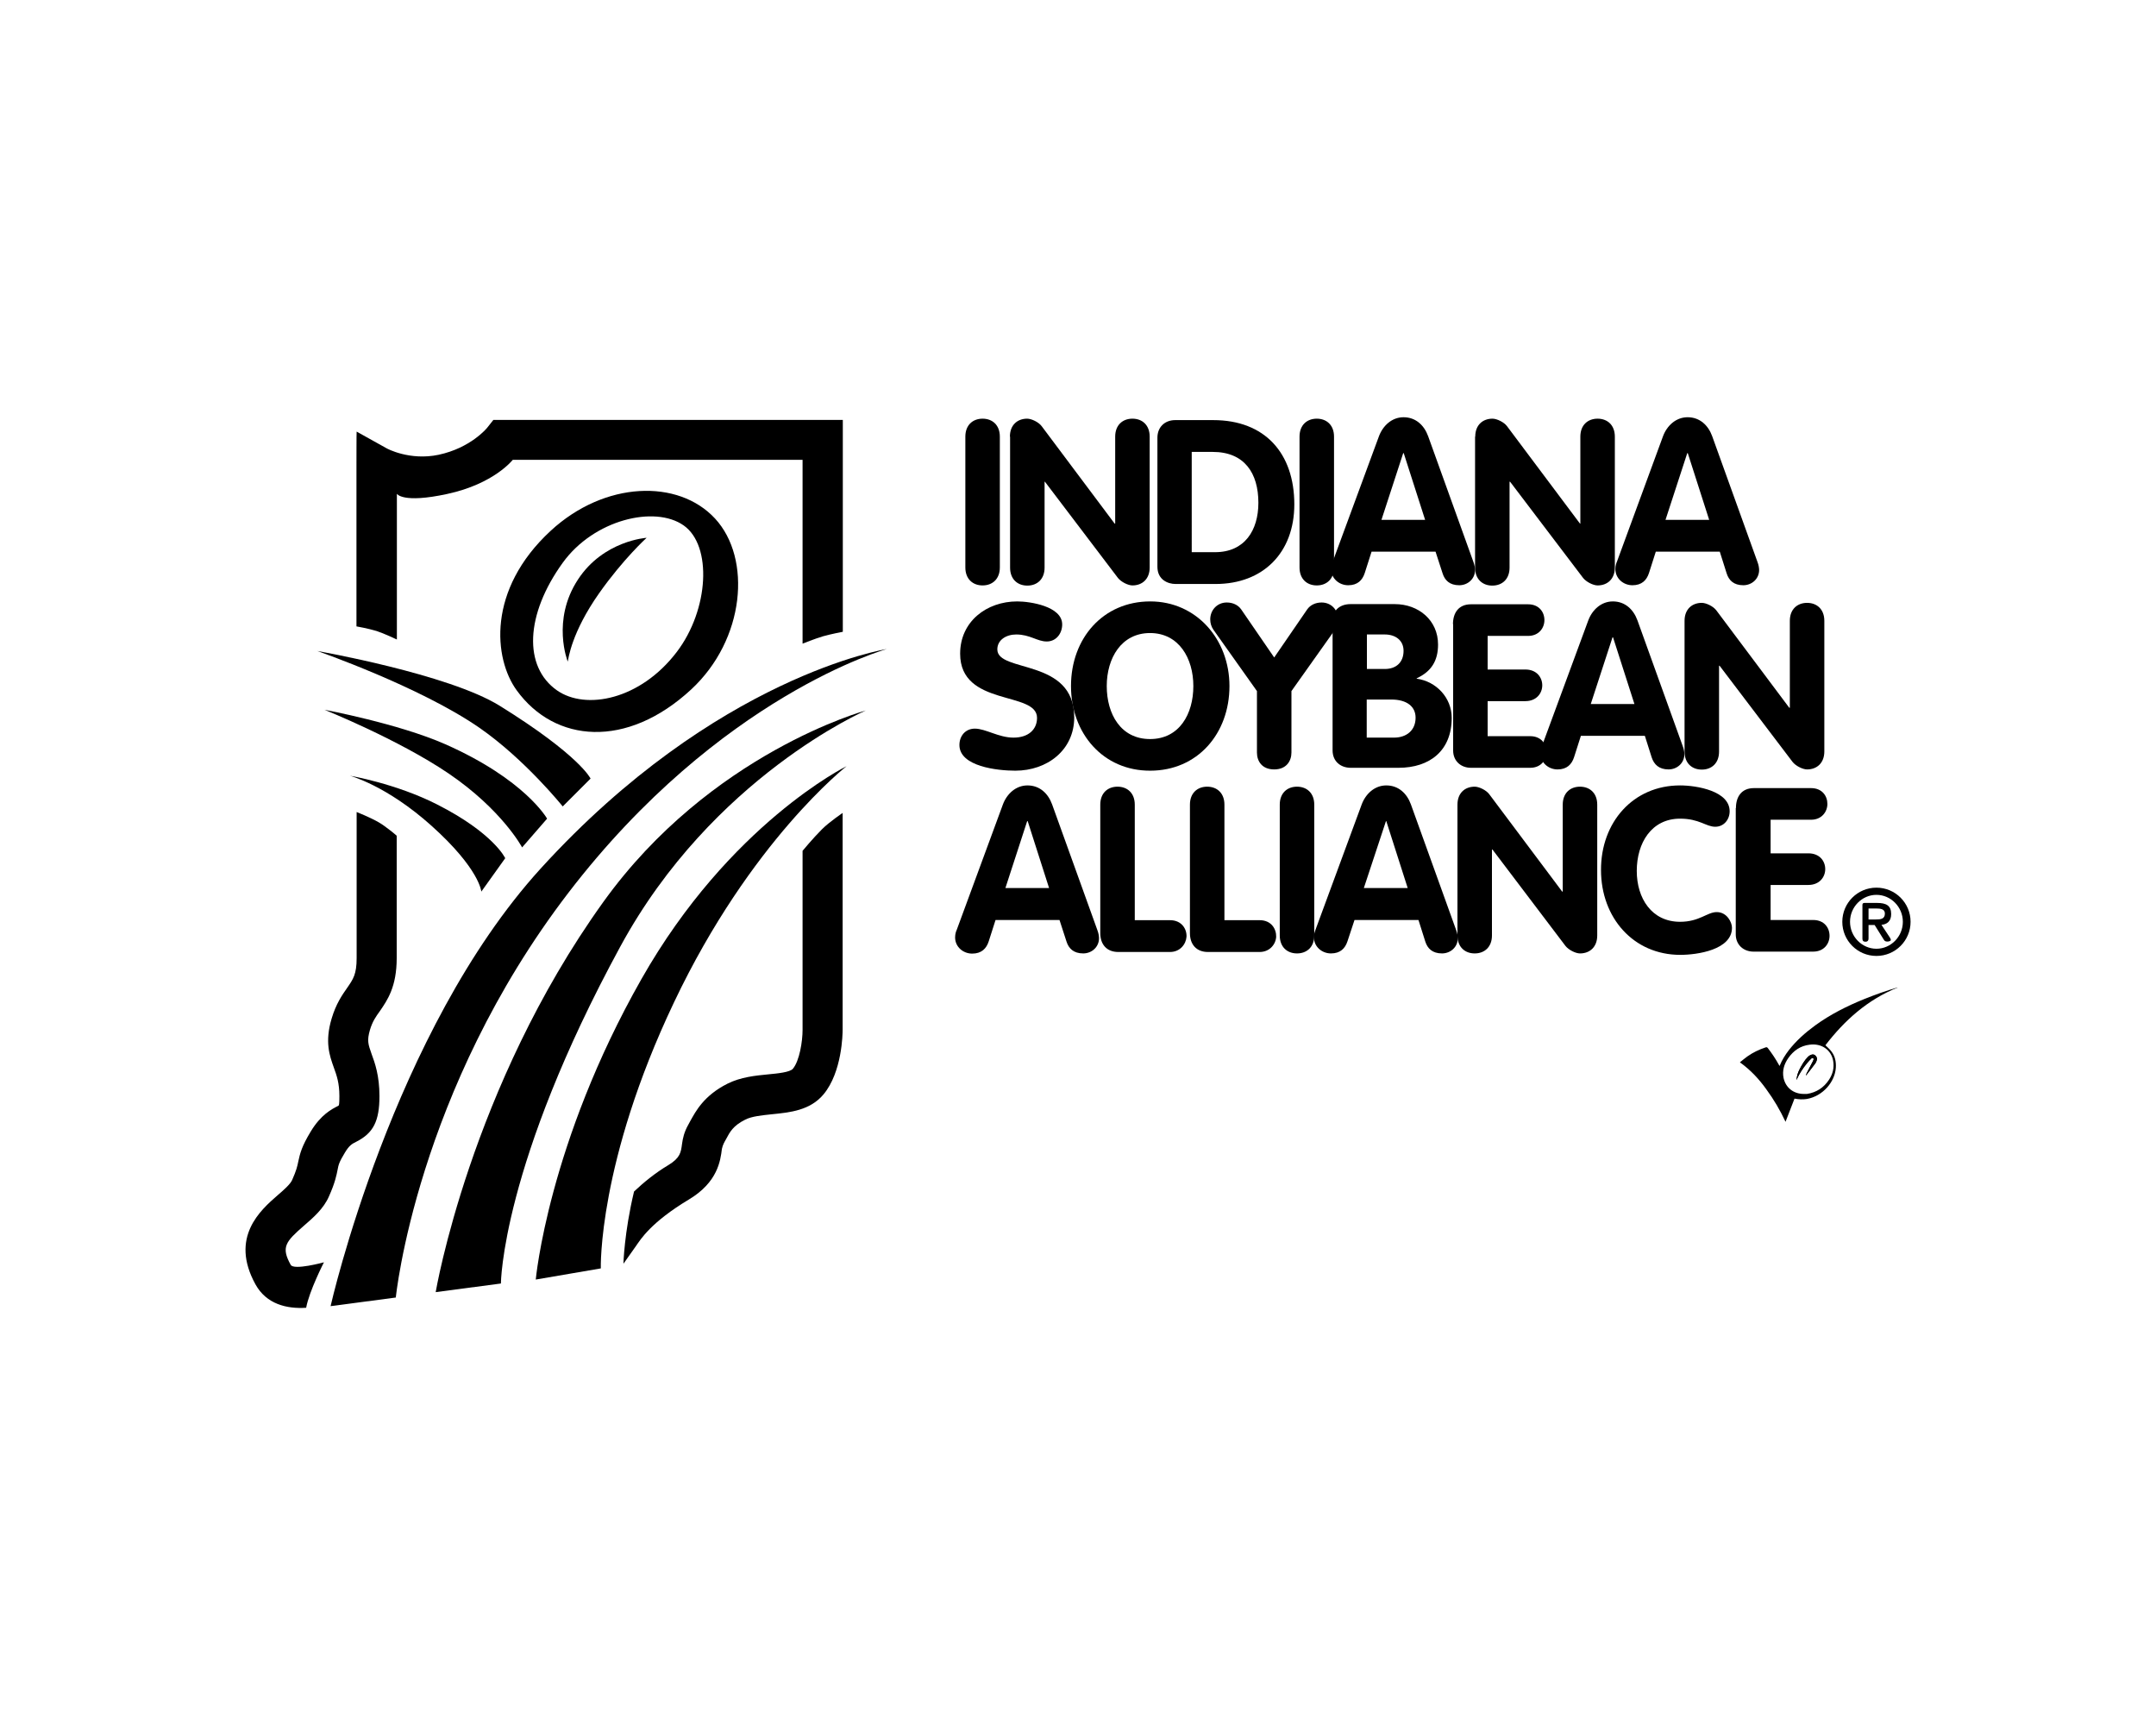
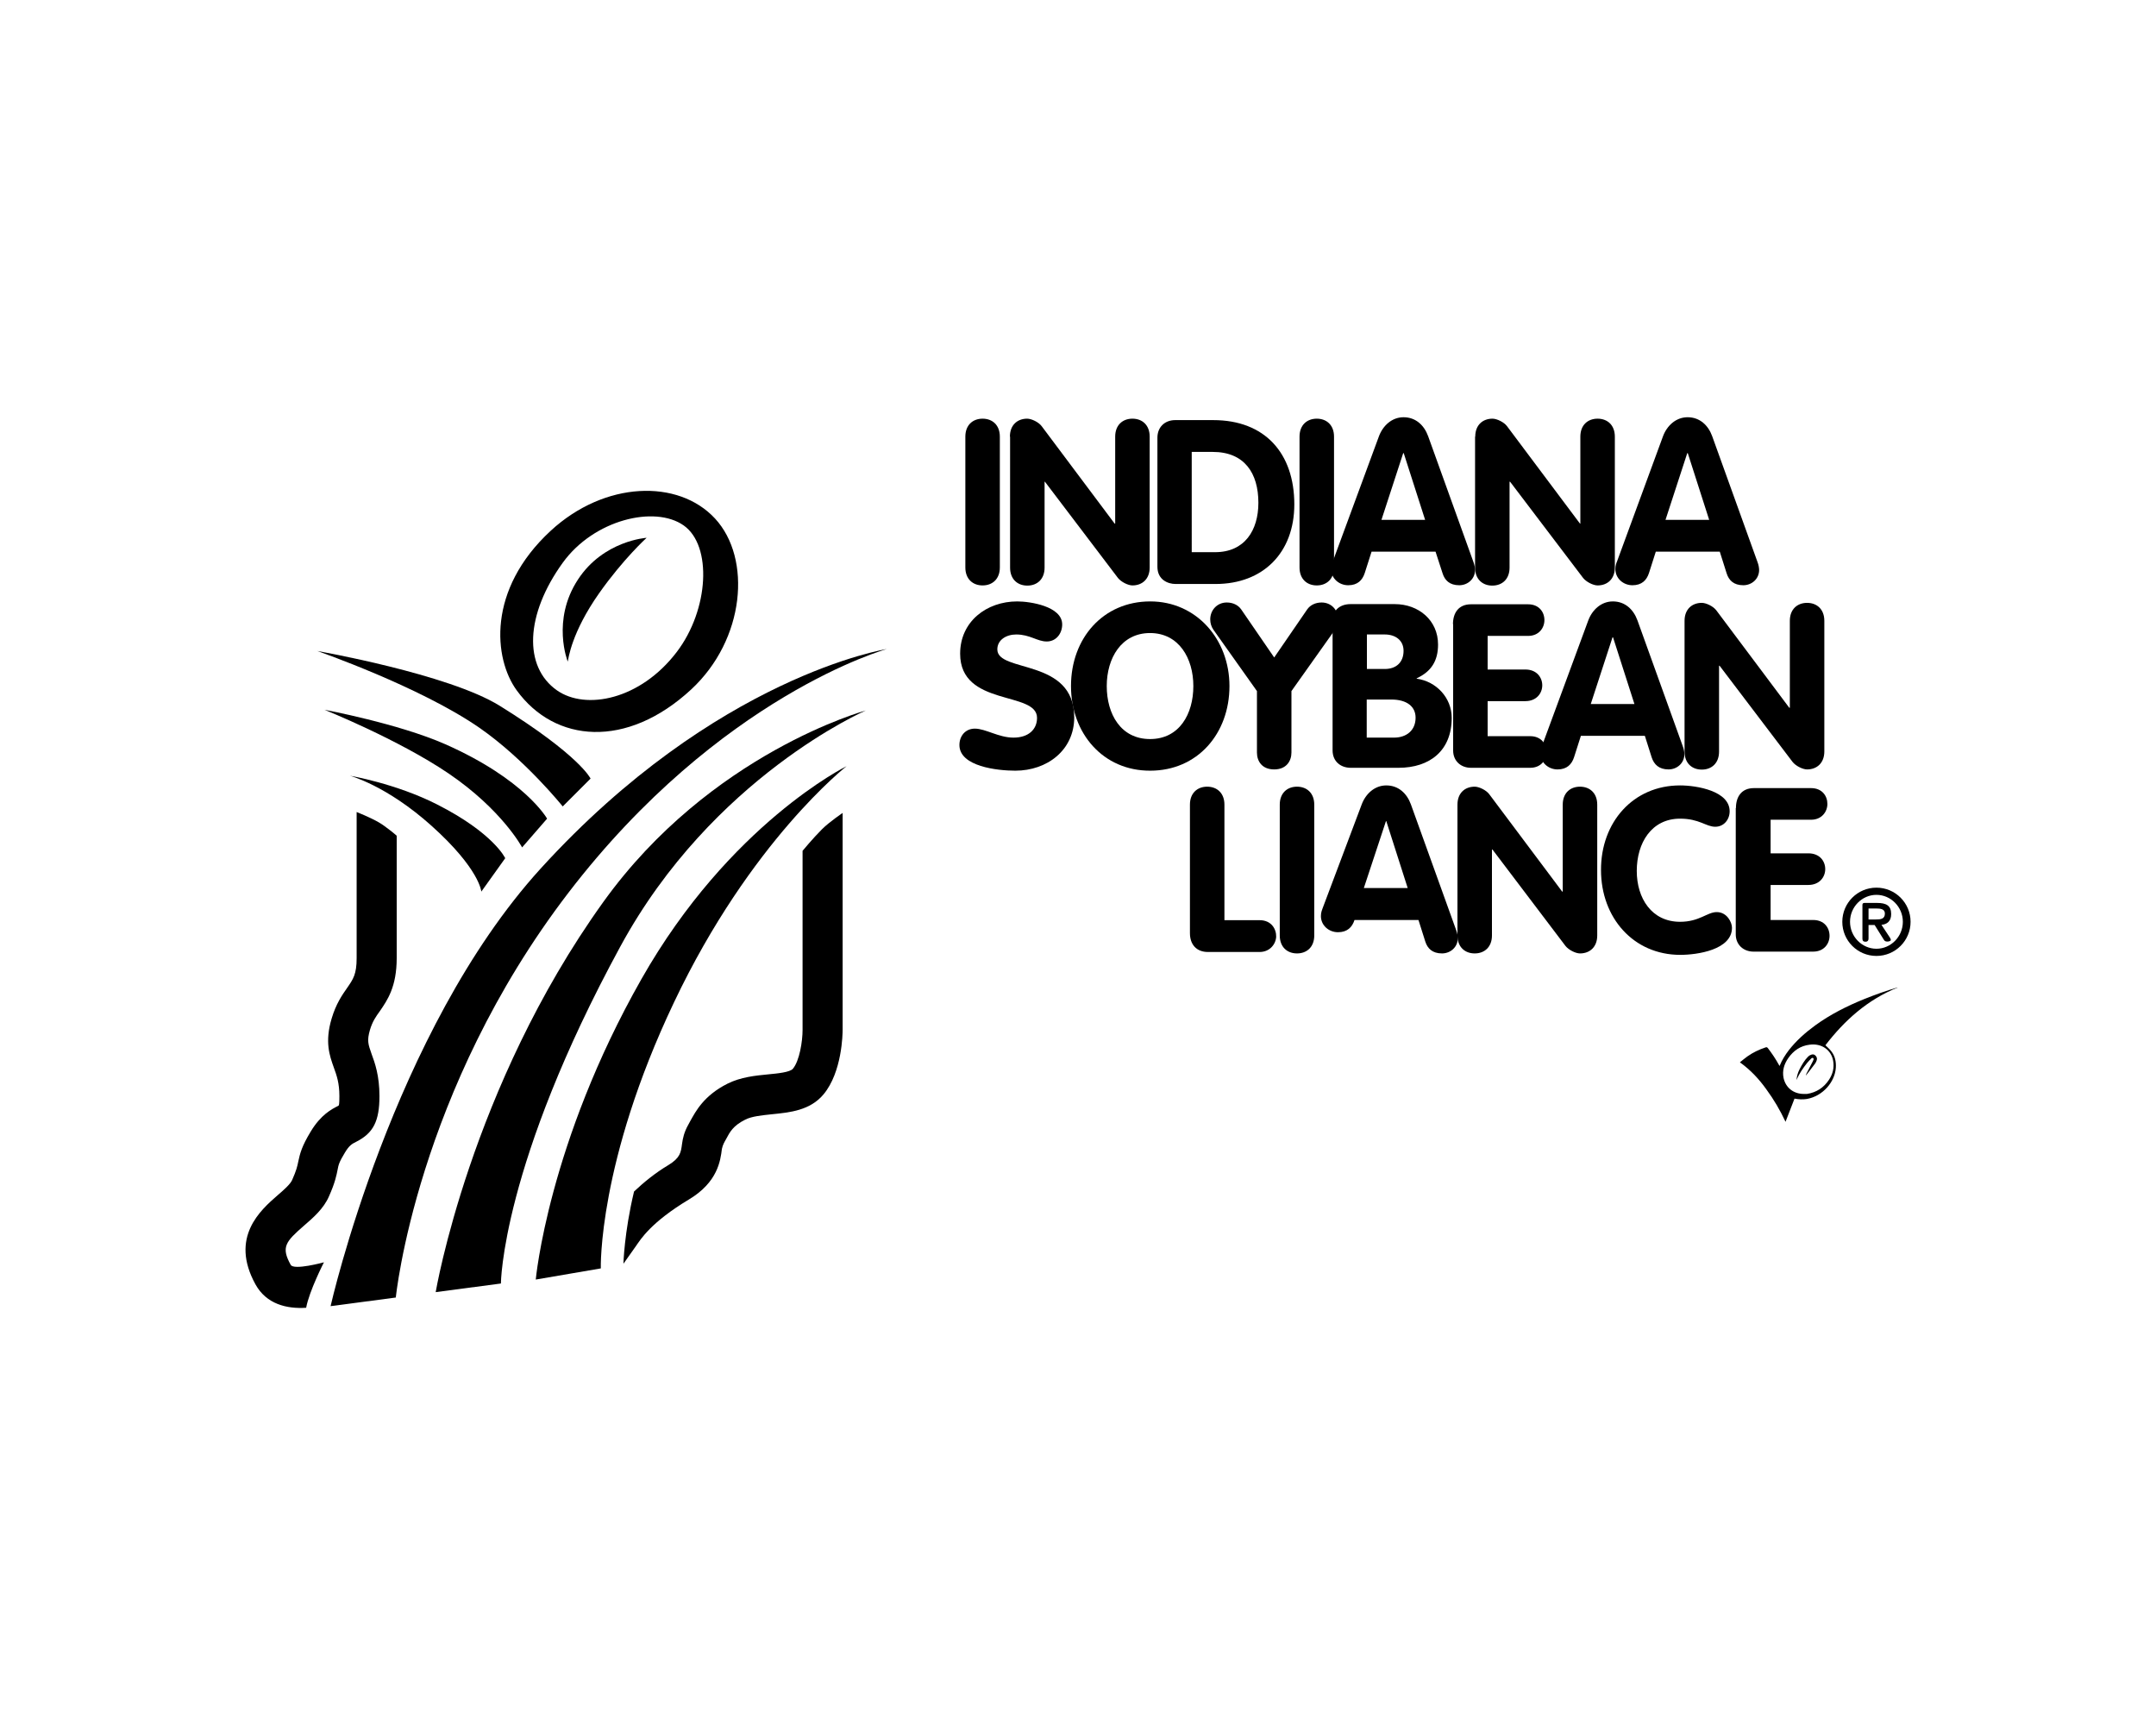
<svg xmlns="http://www.w3.org/2000/svg" version="1.1" id="Layer_1" x="0px" y="0px" viewBox="0 0 120 96" style="enable-background:new 0 0 120 96;" xml:space="preserve">
  <g>
    <g>
      <path d="M53.73,24.3c0-0.64,0.41-1,0.96-1s0.96,0.36,0.96,1v7.28c0,0.64-0.41,1-0.96,1s-0.96-0.36-0.96-1V24.3z" />
      <path d="M56.21,24.3c0-0.64,0.41-1,0.96-1c0.24,0,0.64,0.19,0.81,0.42l4.06,5.42h0.03V24.3c0-0.64,0.41-1,0.96-1    c0.55,0,0.96,0.36,0.96,1v7.28c0,0.64-0.41,1-0.96,1c-0.24,0-0.63-0.19-0.81-0.42l-4.06-5.35h-0.02v4.78c0,0.64-0.41,1-0.96,1    s-0.96-0.36-0.96-1V24.3z" />
      <path d="M64.42,24.36c0-0.59,0.41-0.98,0.99-0.98h2.12c2.87,0,4.51,1.84,4.51,4.69c0,2.69-1.74,4.43-4.38,4.43h-2.23    c-0.42,0-1.01-0.23-1.01-0.96V24.36z M66.34,30.73h1.29c1.65,0,2.41-1.22,2.41-2.75c0-1.64-0.77-2.83-2.54-2.83h-1.17V30.73z" />
      <path d="M72.33,24.3c0-0.64,0.41-1,0.96-1c0.55,0,0.96,0.36,0.96,1v7.28c0,0.64-0.41,1-0.96,1c-0.55,0-0.96-0.36-0.96-1V24.3z" />
      <path d="M76.75,24.28c0.22-0.59,0.72-1.06,1.37-1.06c0.68,0,1.15,0.45,1.37,1.06L82,31.25c0.08,0.2,0.1,0.38,0.1,0.47    c0,0.5-0.41,0.85-0.88,0.85c-0.54,0-0.81-0.28-0.93-0.67l-0.39-1.2h-3.56l-0.38,1.19c-0.13,0.4-0.4,0.68-0.92,0.68    c-0.51,0-0.95-0.38-0.95-0.9c0-0.2,0.06-0.36,0.09-0.42L76.75,24.28z M76.89,28.93h2.43l-1.19-3.71H78.1L76.89,28.93z" />
      <path d="M82.11,24.3c0-0.64,0.41-1,0.96-1c0.24,0,0.64,0.19,0.81,0.42l4.06,5.42h0.02V24.3c0-0.64,0.41-1,0.96-1    c0.55,0,0.96,0.36,0.96,1v7.28c0,0.64-0.41,1-0.96,1c-0.24,0-0.63-0.19-0.81-0.42l-4.06-5.35h-0.03v4.78c0,0.64-0.41,1-0.96,1    c-0.55,0-0.96-0.36-0.96-1V24.3z" />
      <path d="M92.56,24.28c0.22-0.59,0.72-1.06,1.37-1.06c0.68,0,1.15,0.45,1.37,1.06l2.51,6.97c0.08,0.2,0.1,0.38,0.1,0.47    c0,0.5-0.41,0.85-0.88,0.85c-0.54,0-0.81-0.28-0.93-0.67l-0.38-1.2h-3.56l-0.38,1.19c-0.13,0.4-0.4,0.68-0.92,0.68    c-0.51,0-0.95-0.38-0.95-0.9c0-0.2,0.06-0.36,0.09-0.42L92.56,24.28z M92.7,28.93h2.43l-1.19-3.71h-0.03L92.7,28.93z" />
      <path d="M59.12,34.75c0,0.5-0.33,0.95-0.86,0.95c-0.53,0-0.93-0.39-1.7-0.39c-0.55,0-1.05,0.3-1.05,0.83    c0,1.32,4.28,0.47,4.28,3.78c0,1.83-1.51,2.97-3.28,2.97c-0.99,0-3.11-0.23-3.11-1.43c0-0.5,0.33-0.91,0.86-0.91    c0.6,0,1.32,0.5,2.15,0.5c0.85,0,1.31-0.47,1.31-1.1c0-1.51-4.28-0.6-4.28-3.57c0-1.79,1.47-2.91,3.18-2.91    C57.33,33.47,59.12,33.74,59.12,34.75z" />
      <path d="M59.61,38.18c0-2.66,1.79-4.71,4.41-4.71c2.57,0,4.41,2.11,4.41,4.71c0,2.65-1.78,4.71-4.41,4.71    C61.41,42.9,59.61,40.83,59.61,38.18z M66.42,38.18c0-1.55-0.81-2.95-2.41-2.95c-1.6,0-2.41,1.4-2.41,2.95    c0,1.56,0.78,2.95,2.41,2.95C65.64,41.13,66.42,39.74,66.42,38.18z" />
      <path d="M69.96,38.46l-2.42-3.41c-0.12-0.17-0.18-0.37-0.18-0.58c0-0.51,0.38-0.94,0.92-0.94c0.34,0,0.63,0.14,0.8,0.38l1.84,2.68    l1.84-2.68c0.17-0.24,0.46-0.38,0.8-0.38c0.54,0,0.92,0.42,0.92,0.94c0,0.2-0.06,0.41-0.18,0.58l-2.42,3.41v3.42    c0,0.47-0.28,0.94-0.96,0.94c-0.68,0-0.96-0.46-0.96-0.94V38.46z" />
      <path d="M74.16,34.58c0-0.62,0.42-0.96,1.01-0.96h2.46c1.33,0,2.41,0.9,2.41,2.25c0,0.9-0.37,1.5-1.19,1.88v0.02    c1.09,0.15,1.95,1.06,1.95,2.18c0,1.81-1.2,2.78-2.97,2.78h-2.64c-0.59,0-1.02-0.37-1.02-0.97V34.58z M76.08,37.23h1    c0.63,0,1.04-0.37,1.04-1.01c0-0.6-0.47-0.91-1.04-0.91h-1V37.23z M76.08,41.05h1.51c0.69,0,1.2-0.4,1.2-1.11    c0-0.6-0.46-1.01-1.36-1.01h-1.36V41.05z" />
      <path d="M80.87,34.74c0-0.64,0.32-1.11,1-1.11h3.18c0.61,0,0.91,0.43,0.91,0.88c0,0.44-0.31,0.88-0.91,0.88h-2.25v1.87h2.1    c0.63,0,0.94,0.44,0.94,0.88c0,0.44-0.32,0.88-0.94,0.88h-2.1v1.95h2.37c0.61,0,0.91,0.44,0.91,0.88c0,0.44-0.31,0.88-0.91,0.88    h-3.3c-0.56,0-0.99-0.38-0.99-0.96V34.74z" />
      <path d="M88.4,34.53c0.22-0.59,0.72-1.06,1.37-1.06c0.68,0,1.15,0.45,1.37,1.06l2.51,6.97c0.08,0.2,0.1,0.38,0.1,0.47    c0,0.5-0.41,0.85-0.88,0.85c-0.54,0-0.81-0.28-0.94-0.67l-0.38-1.2h-3.56l-0.38,1.19c-0.13,0.4-0.4,0.68-0.92,0.68    c-0.51,0-0.95-0.38-0.95-0.9c0-0.21,0.06-0.36,0.09-0.42L88.4,34.53z M88.54,39.18h2.43l-1.19-3.71h-0.03L88.54,39.18z" />
      <path d="M93.76,34.55c0-0.64,0.41-1,0.96-1c0.24,0,0.64,0.19,0.81,0.42l4.06,5.42h0.03v-4.84c0-0.64,0.41-1,0.96-1    c0.55,0,0.96,0.36,0.96,1v7.27c0,0.64-0.41,1-0.96,1c-0.24,0-0.63-0.19-0.81-0.42l-4.06-5.35h-0.03v4.78c0,0.64-0.41,1-0.96,1    s-0.96-0.36-0.96-1V34.55z" />
      <g>
        <path d="M45.75,46.15c-0.51,0.51-1.08,1.2-1.08,1.2v9.97c0,0.63-0.17,1.72-0.54,2.16c-0.16,0.19-0.83,0.26-1.37,0.31     c-0.72,0.07-1.53,0.15-2.27,0.52c-1.33,0.67-1.77,1.55-2.06,2.06c-0.05,0.1-0.09,0.16-0.13,0.24C38.08,63,38,63.36,37.96,63.67     c-0.06,0.46-0.1,0.77-0.76,1.17c-0.72,0.43-1.36,0.95-1.91,1.47c-0.55,2.3-0.59,4.02-0.59,4.02s0.44-0.62,0.7-0.99     c0.26-0.37,0.82-1.31,2.95-2.59c1.6-0.96,1.75-2.16,1.83-2.81c0.05-0.24,0.15-0.4,0.23-0.54c0.21-0.4,0.39-0.75,1.07-1.09     c0.37-0.19,0.94-0.24,1.49-0.3c1-0.1,2.12-0.21,2.87-1.11c1.03-1.24,1.06-3.36,1.06-3.6V45.24     C46.91,45.24,46.17,45.73,45.75,46.15z" />
        <path d="M21.09,45.77c-0.48-0.28-1.24-0.58-1.24-0.58v8.13c0,0.9-0.19,1.17-0.53,1.66c-0.28,0.4-0.62,0.89-0.86,1.7     c-0.39,1.3-0.12,2.06,0.12,2.73c0.16,0.44,0.31,0.86,0.31,1.59c0,0.47-0.02,0.52-0.06,0.54c-0.36,0.18-0.97,0.49-1.54,1.44     c-0.49,0.81-0.59,1.2-0.69,1.67c-0.05,0.25-0.1,0.48-0.34,1.02c-0.1,0.23-0.46,0.55-0.81,0.85c-0.94,0.82-2.68,2.33-1.23,4.96     c0.61,1.1,1.74,1.37,2.82,1.3c0.17-0.93,0.99-2.53,0.99-2.53s-1.68,0.46-1.85,0.14c-0.55-0.99-0.28-1.29,0.74-2.18     c0.51-0.44,1.09-0.94,1.39-1.63c0.34-0.76,0.42-1.18,0.48-1.48c0.05-0.27,0.08-0.42,0.41-0.96c0.24-0.4,0.39-0.48,0.63-0.6     c0.95-0.48,1.29-1.15,1.29-2.54c0-1.13-0.25-1.84-0.44-2.35c-0.19-0.54-0.26-0.74-0.09-1.33c0.14-0.47,0.32-0.73,0.56-1.06     c0.41-0.6,0.93-1.34,0.93-2.94v-6.81C22.09,46.51,21.47,45.99,21.09,45.77z" />
        <g>
-           <path d="M20.97,35.12c0.4,0.13,1.12,0.47,1.12,0.47v-8.11c0,0,0.31,0.55,2.8,0.01c2.61-0.56,3.65-1.9,3.65-1.9h16.13v10.23      c0,0,0.7-0.28,1.14-0.41c0.42-0.12,1.1-0.25,1.1-0.25V23.37H27.46l-0.34,0.43c-0.03,0.04-0.93,1.13-2.71,1.51      c-1.61,0.34-2.88-0.35-2.89-0.36l-1.67-0.93c-0.01,0-0.01,1.91-0.01,1.91v8.93C19.84,34.86,20.48,34.97,20.97,35.12z" />
-         </g>
+           </g>
      </g>
      <path d="M49.36,36.12c0,0-9.5,1.49-19.27,12.22C21.85,57.4,18.4,72.69,18.4,72.69l3.63-0.48c0,0,1.14-11.48,9.61-22.53    C40.07,38.69,49.36,36.12,49.36,36.12z" />
      <path d="M48.19,39.54c0,0-8.65,2.35-14.62,10.67c-7.4,10.31-9.32,21.7-9.32,21.7l3.63-0.48c0,0,0.03-6.59,6.65-18.76    C39.66,43.23,48.19,39.54,48.19,39.54z" />
      <path d="M47.12,42.64c0,0-6.51,3.2-11.42,11.85c-5.19,9.14-5.88,16.72-5.88,16.72l3.62-0.62c0,0-0.17-5.89,4.08-14.82    C41.78,46.8,47.12,42.64,47.12,42.64z" />
      <path d="M17.66,36.23c0,0,5.71,1.98,9.02,4.27c2.54,1.76,4.64,4.38,4.64,4.38l1.55-1.55c0,0-0.59-1.28-5.07-4.06    C24.93,37.5,17.66,36.23,17.66,36.23z" />
      <path d="M18.06,39.5c0,0,4.11,1.65,6.9,3.54c2.99,2.03,4.1,4.12,4.1,4.12l1.39-1.6c0,0-1.21-2.17-5.66-4.14    C22.18,40.27,18.06,39.5,18.06,39.5z" />
      <path d="M19.47,43.17c0,0,2.03,0.53,4.54,2.78c2.69,2.41,2.78,3.67,2.78,3.67l1.33-1.86c0,0-0.64-1.39-3.79-2.99    C22.03,43.6,19.47,43.17,19.47,43.17z" />
      <g>
        <path d="M32.17,32.25c-1.49,2.27-0.57,4.57-0.57,4.57c0.04-0.16,0.2-1.61,1.75-3.81c1.34-1.9,2.64-3.08,2.64-3.08     S33.59,30.08,32.17,32.25z" />
        <path d="M39.8,28.86c-2.05-2.22-6.15-2.09-9.15,0.68c-3.56,3.29-3.17,7.12-1.89,8.88c2.12,2.92,6.12,3.27,9.71-0.05     C41.47,35.59,41.85,31.08,39.8,28.86z M37.67,36.28c-2.03,2.67-5.07,3.26-6.67,2.14c-1.88-1.32-1.76-4.22,0.32-7.1     c1.73-2.4,5.12-3.21,6.73-2.08C39.65,30.36,39.46,33.93,37.67,36.28z" />
      </g>
      <g>
-         <path d="M55.82,44.77c0.22-0.59,0.72-1.06,1.37-1.06c0.68,0,1.15,0.45,1.37,1.06l2.51,6.97c0.08,0.2,0.1,0.38,0.1,0.47     c0,0.5-0.41,0.85-0.88,0.85c-0.54,0-0.81-0.28-0.93-0.66l-0.39-1.2h-3.56l-0.38,1.19c-0.13,0.4-0.4,0.68-0.92,0.68     c-0.51,0-0.95-0.38-0.95-0.9c0-0.21,0.06-0.36,0.09-0.42L55.82,44.77z M55.96,49.42h2.43L57.2,45.7h-0.03L55.96,49.42z" />
-         <path d="M61.24,44.78c0-0.64,0.41-1,0.96-1c0.55,0,0.96,0.36,0.96,1v6.43h1.96c0.65,0,0.94,0.49,0.92,0.92     c-0.03,0.42-0.36,0.85-0.92,0.85h-2.88c-0.63,0-1-0.41-1-1.05V44.78z" />
        <path d="M66.23,44.78c0-0.64,0.41-1,0.96-1c0.55,0,0.96,0.36,0.96,1v6.43h1.96c0.65,0,0.93,0.49,0.92,0.92     c-0.02,0.42-0.36,0.85-0.92,0.85h-2.88c-0.63,0-1-0.41-1-1.05V44.78z" />
        <path d="M71.23,44.78c0-0.64,0.41-1,0.96-1c0.55,0,0.96,0.36,0.96,1v7.28c0,0.64-0.41,1-0.96,1c-0.55,0-0.96-0.36-0.96-1V44.78z" />
-         <path d="M75.79,44.77c0.22-0.59,0.72-1.06,1.37-1.06c0.68,0,1.15,0.45,1.37,1.06l2.51,6.97c0.08,0.2,0.1,0.38,0.1,0.47     c0,0.5-0.41,0.85-0.88,0.85c-0.54,0-0.81-0.28-0.93-0.66l-0.38-1.2h-3.56L75,52.38c-0.13,0.4-0.4,0.68-0.92,0.68     c-0.51,0-0.95-0.38-0.95-0.9c0-0.21,0.07-0.36,0.09-0.42L75.79,44.77z M75.91,49.42h2.44l-1.19-3.72h-0.02L75.91,49.42z" />
+         <path d="M75.79,44.77c0.22-0.59,0.72-1.06,1.37-1.06c0.68,0,1.15,0.45,1.37,1.06l2.51,6.97c0.08,0.2,0.1,0.38,0.1,0.47     c0,0.5-0.41,0.85-0.88,0.85c-0.54,0-0.81-0.28-0.93-0.66l-0.38-1.2h-3.56c-0.13,0.4-0.4,0.68-0.92,0.68     c-0.51,0-0.95-0.38-0.95-0.9c0-0.21,0.07-0.36,0.09-0.42L75.79,44.77z M75.91,49.42h2.44l-1.19-3.72h-0.02L75.91,49.42z" />
        <path d="M81.12,44.78c0-0.64,0.41-1,0.96-1c0.24,0,0.64,0.19,0.81,0.42l4.06,5.42h0.03v-4.84c0-0.64,0.41-1,0.96-1     c0.55,0,0.96,0.36,0.96,1v7.28c0,0.64-0.41,1-0.96,1c-0.24,0-0.63-0.19-0.81-0.42l-4.06-5.36h-0.03v4.78c0,0.64-0.41,1-0.96,1     c-0.55,0-0.96-0.36-0.96-1V44.78z" />
        <path d="M93.51,43.71c0.93,0,2.76,0.31,2.76,1.44c0,0.46-0.32,0.86-0.8,0.86c-0.52,0-0.88-0.45-1.96-0.45     c-1.59,0-2.41,1.35-2.41,2.91c0,1.52,0.83,2.83,2.41,2.83c1.08,0,1.51-0.54,2.04-0.54c0.58,0,0.85,0.58,0.85,0.87     c0,1.23-1.93,1.51-2.88,1.51c-2.6,0-4.41-2.06-4.41-4.72C89.1,45.76,90.9,43.71,93.51,43.71z" />
        <path d="M96.62,44.97c0-0.64,0.32-1.11,1-1.11h3.18c0.62,0,0.91,0.44,0.91,0.88c0,0.43-0.31,0.88-0.91,0.88h-2.25v1.87h2.1     c0.63,0,0.94,0.43,0.94,0.88c0,0.44-0.32,0.88-0.94,0.88h-2.1v1.95h2.37c0.61,0,0.91,0.43,0.91,0.88c0,0.44-0.31,0.88-0.91,0.88     H97.6c-0.56,0-0.99-0.38-0.99-0.96V44.97z" />
      </g>
      <g>
        <path d="M102.54,51.3c0-1.05,0.85-1.9,1.9-1.9c1.05,0,1.9,0.85,1.9,1.9s-0.85,1.9-1.9,1.9C103.39,53.2,102.54,52.35,102.54,51.3z      M105.91,51.3c0-0.83-0.67-1.5-1.47-1.5c-0.8,0-1.47,0.67-1.47,1.5c0,0.83,0.67,1.5,1.47,1.5     C105.24,52.8,105.91,52.13,105.91,51.3z M104,51.49v0.75c0,0.11-0.06,0.17-0.17,0.17c-0.12,0-0.17-0.06-0.17-0.17v-1.88     c0-0.08,0.04-0.11,0.12-0.11h0.69c0.52,0,0.79,0.15,0.79,0.62c0,0.41-0.24,0.57-0.54,0.6l0.47,0.71     c0.02,0.03,0.05,0.09,0.05,0.13c0,0.06-0.11,0.09-0.19,0.09c-0.11,0-0.16-0.03-0.21-0.12l-0.5-0.8H104z M104.4,51.17     c0.27,0,0.51-0.02,0.51-0.33c0-0.26-0.26-0.28-0.48-0.28H104v0.61H104.4z" />
      </g>
    </g>
    <g>
      <g>
        <path d="M96.84,59.12c0.15-0.12,0.28-0.23,0.42-0.33c0.31-0.22,0.65-0.38,1.01-0.5c0.05-0.02,0.08-0.01,0.12,0.03     c0.23,0.3,0.44,0.61,0.62,0.94c0.01,0.02,0.02,0.04,0.04,0.06c0.13-0.32,0.31-0.61,0.51-0.87c0.42-0.54,0.93-0.99,1.48-1.39     c0.84-0.61,1.76-1.07,2.72-1.46c0.6-0.24,1.21-0.46,1.83-0.64c0.01,0,0.01,0,0.03,0c-1.67,0.67-2.95,1.82-4.02,3.21     c0.12,0.12,0.24,0.22,0.33,0.34c0.21,0.27,0.27,0.58,0.25,0.91c-0.05,0.79-0.72,1.58-1.61,1.74c-0.11,0.02-0.22,0.02-0.34,0.02     c-0.11,0-0.22-0.02-0.35-0.04c-0.16,0.42-0.33,0.85-0.5,1.29c-0.3-0.64-0.65-1.24-1.07-1.81C97.91,60.06,97.44,59.55,96.84,59.12     z M100.4,60.88c0.05,0,0.09,0,0.14,0c0.01,0,0.02,0,0.03,0c0.53-0.08,0.94-0.35,1.23-0.79c0.21-0.32,0.3-0.67,0.23-1.06     c-0.11-0.6-0.64-0.98-1.31-0.89c-0.51,0.06-0.9,0.33-1.19,0.75c-0.23,0.33-0.34,0.7-0.26,1.1     C99.39,60.54,99.83,60.88,100.4,60.88z" />
-         <path d="M100.72,58.13 M99.28,59.98 M100.57,60.88c-0.01,0-0.02,0-0.03,0 M99.99,60.1c0.01-0.02,0.02-0.02,0.02-0.03     c0.14-0.33,0.34-0.62,0.56-0.89c0.08-0.1,0.17-0.19,0.26-0.28c0.02-0.02,0.07-0.02,0.09-0.01c0.02,0.02,0.03,0.06,0.02,0.09     c-0.03,0.07-0.06,0.14-0.1,0.21c-0.1,0.19-0.2,0.37-0.29,0.56c-0.02,0.04-0.02,0.08-0.04,0.12c0.18-0.23,0.36-0.46,0.53-0.69     c0.04-0.05,0.06-0.11,0.08-0.18c0.03-0.1-0.01-0.2-0.09-0.26c-0.08-0.07-0.16-0.06-0.25-0.02c-0.05,0.03-0.1,0.06-0.15,0.1     c-0.2,0.2-0.34,0.45-0.47,0.7C100.07,59.69,100.01,59.88,99.99,60.1z" />
        <path d="M99.99,60.1c0.02-0.22,0.08-0.41,0.17-0.59c0.13-0.25,0.27-0.5,0.47-0.7c0.04-0.04,0.09-0.08,0.15-0.1     c0.08-0.04,0.17-0.05,0.25,0.02c0.08,0.07,0.12,0.16,0.09,0.26c-0.02,0.06-0.04,0.12-0.08,0.18c-0.17,0.23-0.35,0.46-0.53,0.69     c0.01-0.04,0.02-0.08,0.04-0.12c0.1-0.19,0.19-0.37,0.29-0.56c0.04-0.07,0.07-0.14,0.1-0.21c0.01-0.03,0-0.07-0.02-0.09     c-0.02-0.01-0.07-0.01-0.09,0.01c-0.09,0.09-0.18,0.18-0.26,0.28c-0.22,0.28-0.42,0.57-0.56,0.89     C100.01,60.08,100,60.08,99.99,60.1z" />
      </g>
    </g>
  </g>
</svg>